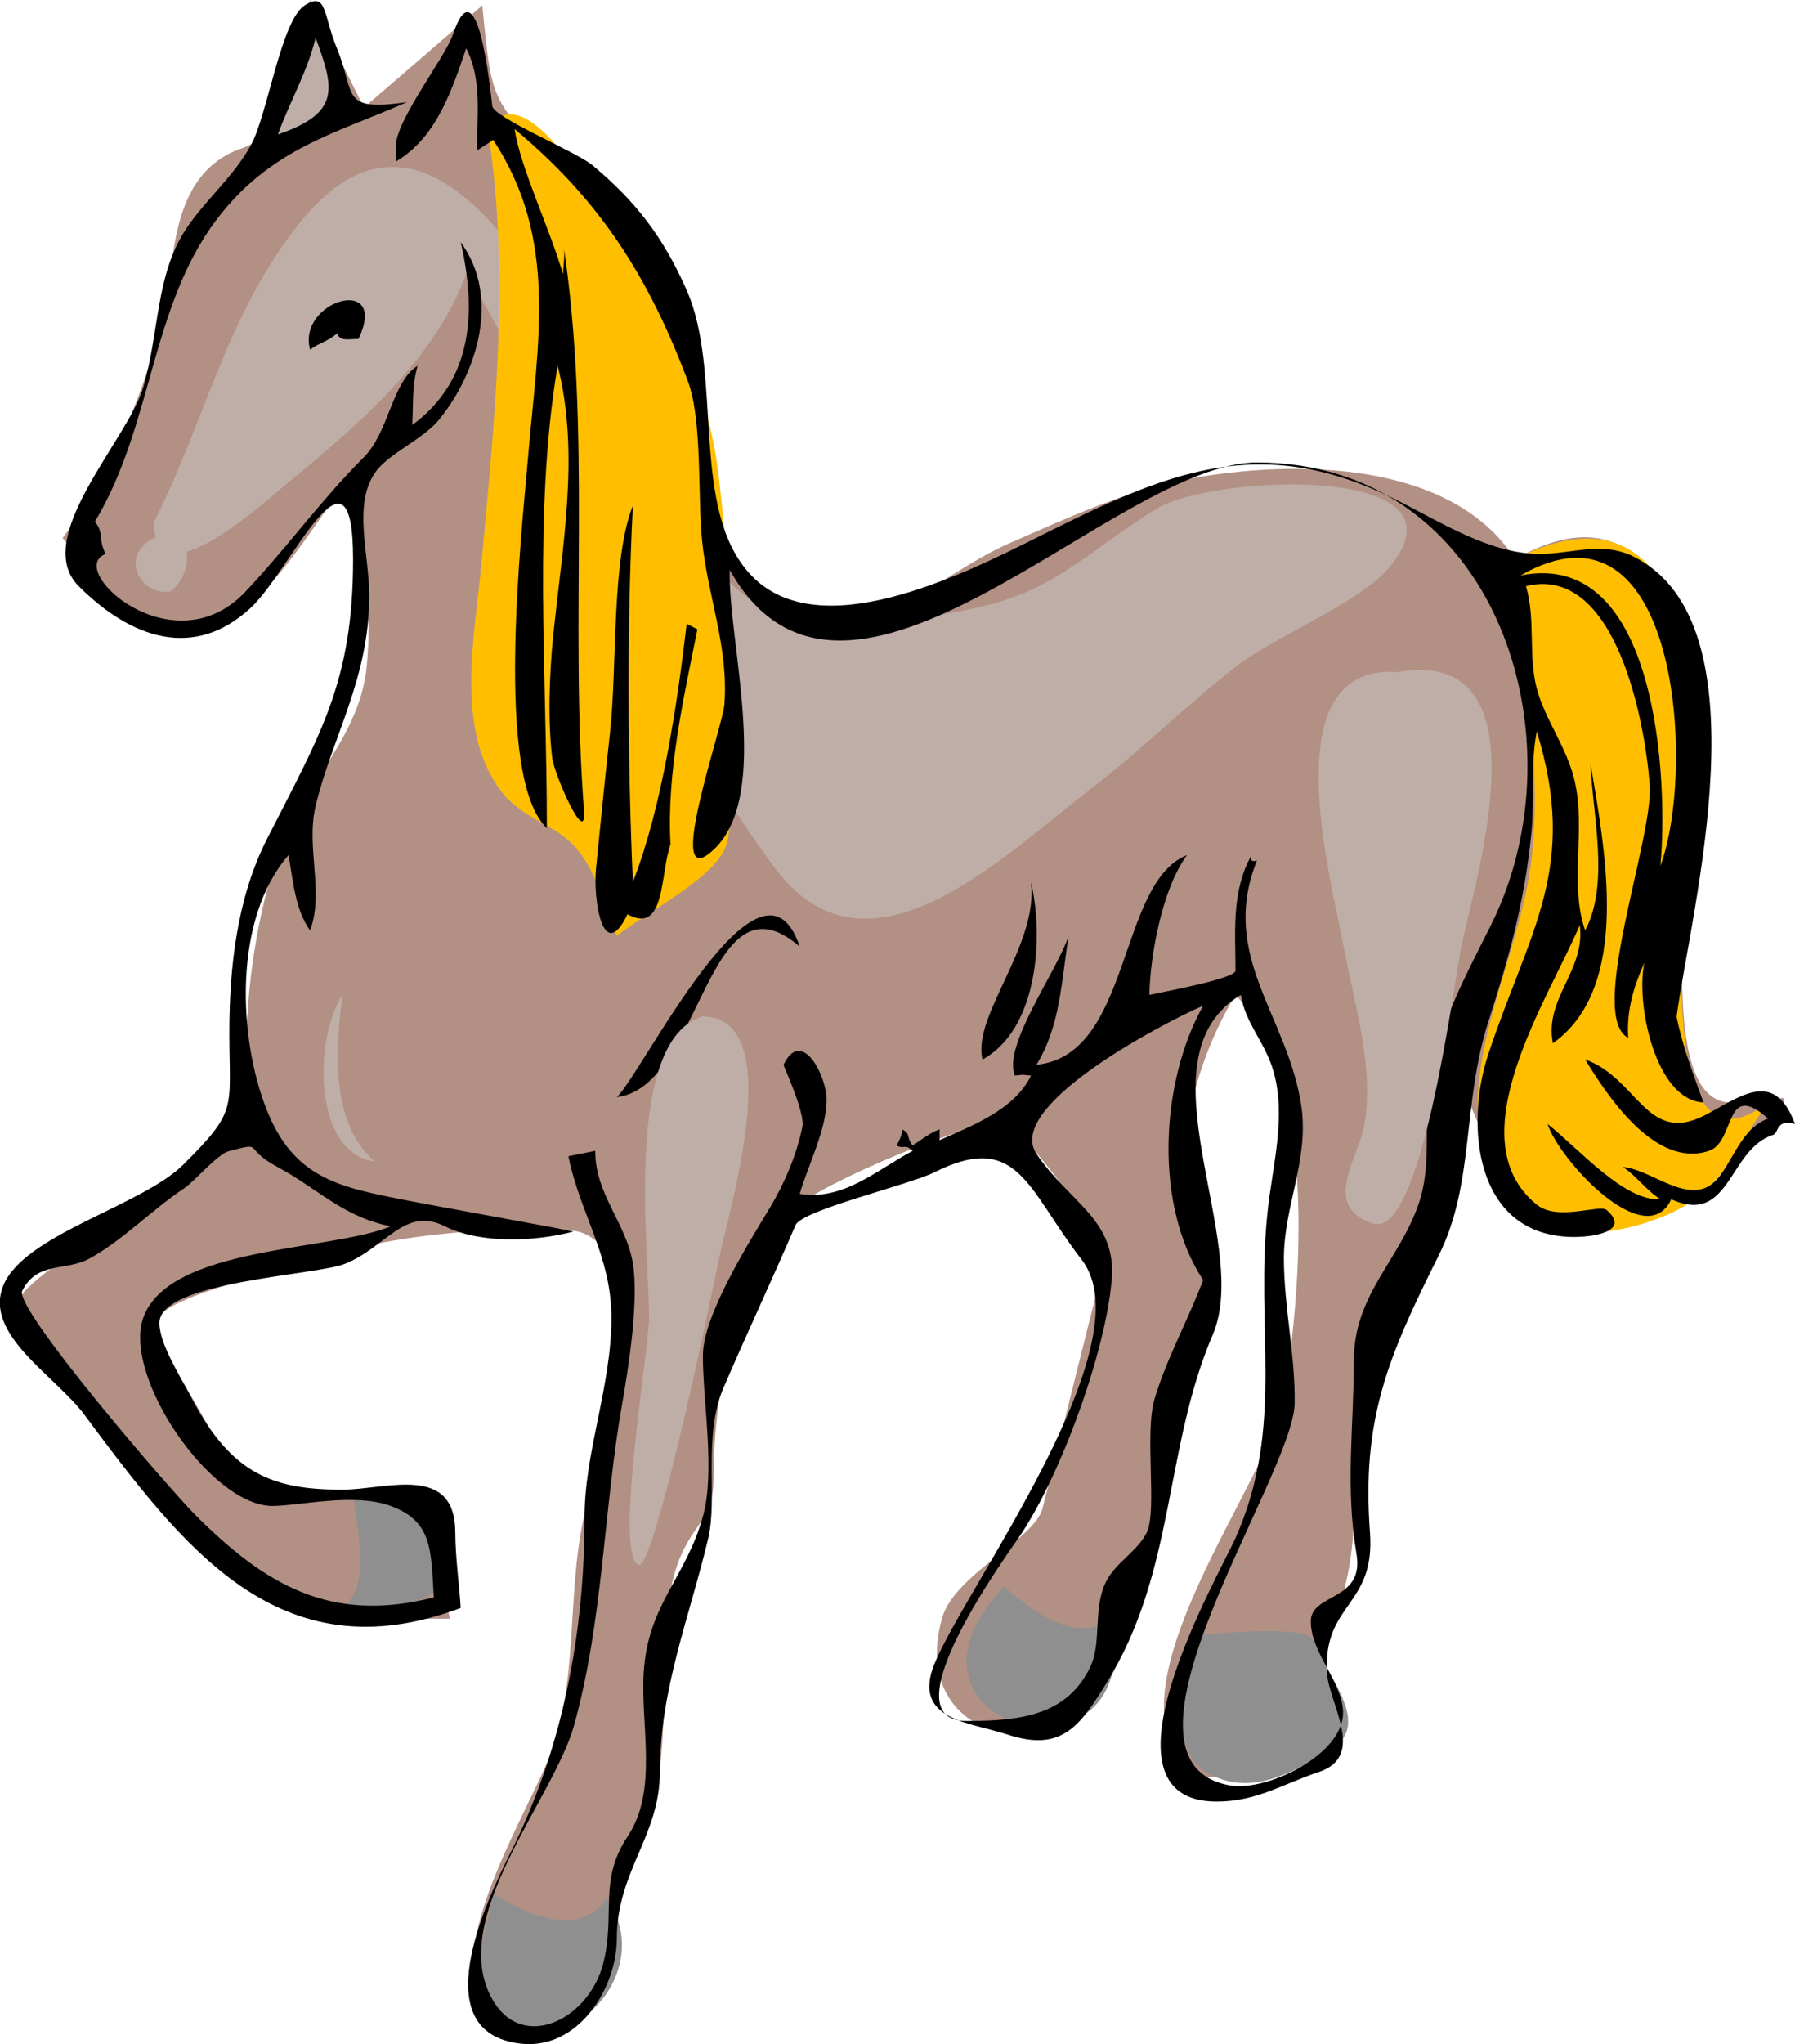
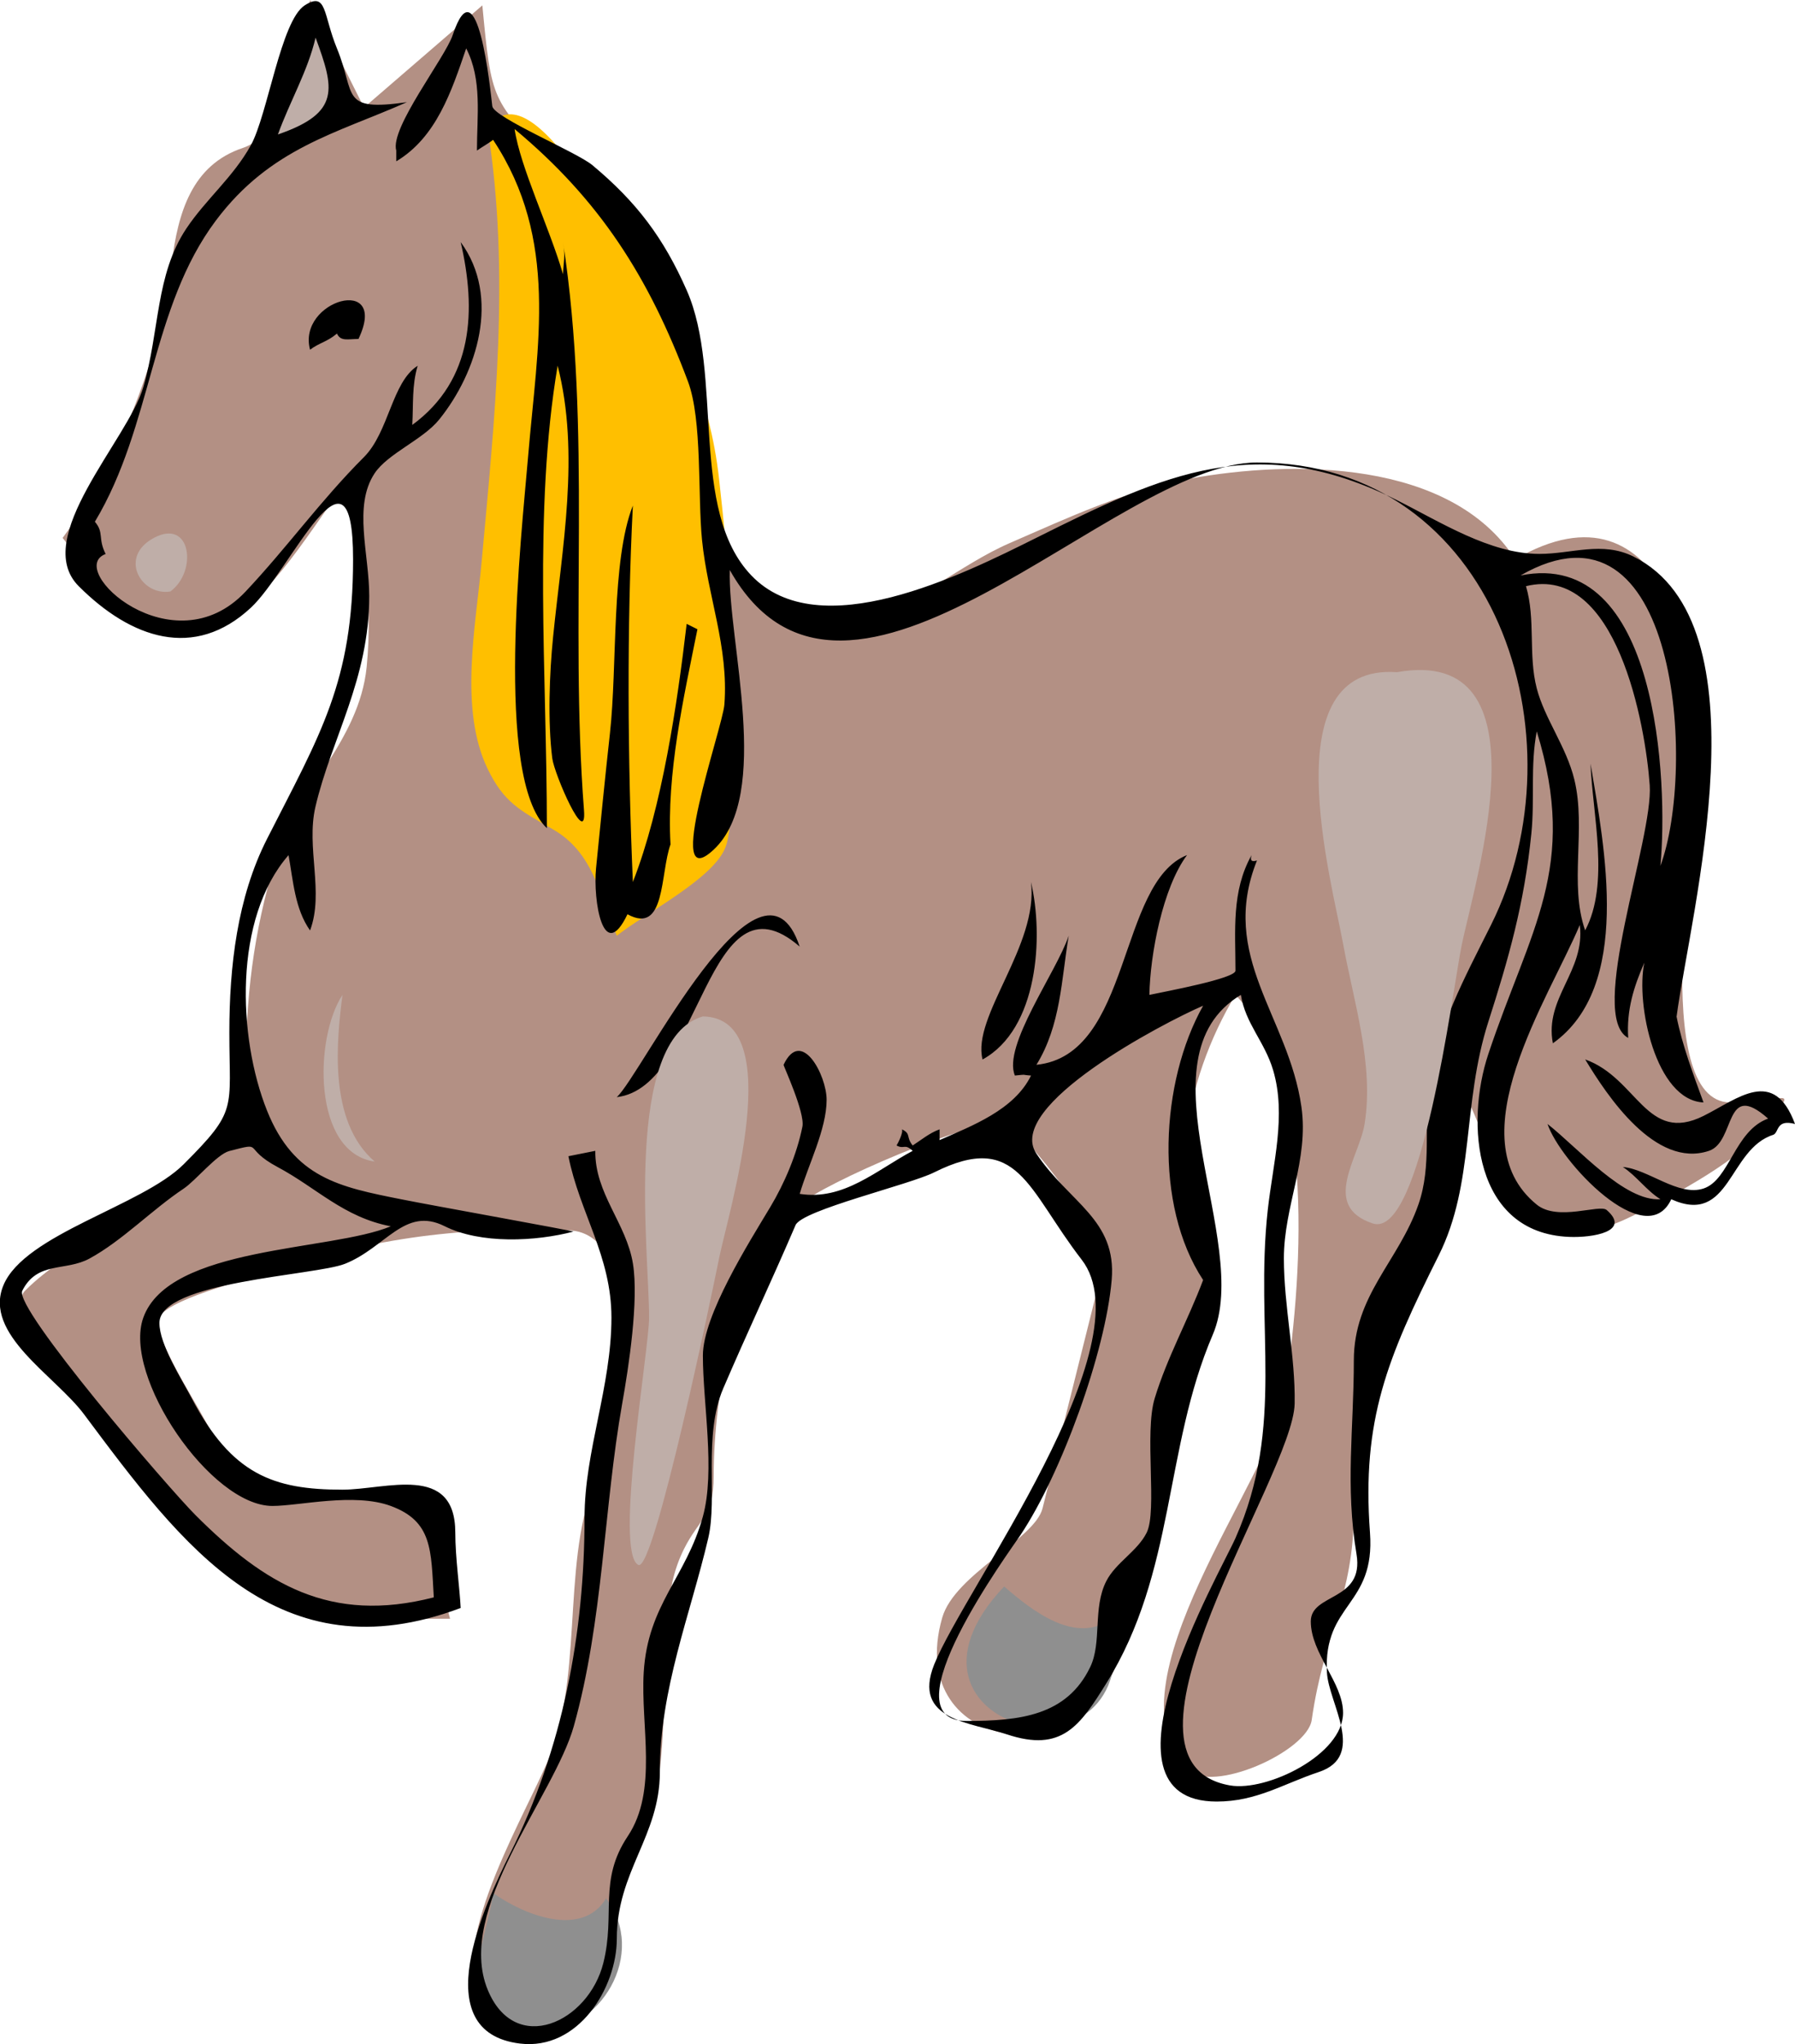
<svg xmlns="http://www.w3.org/2000/svg" enable-background="new 0 0 366.018 416.703" space="preserve" version="1.1" viewBox="0 0 366.02 416.7">
  <path d="m12.792 109.63c11.635-15.71 19.793-36.568 22.224-55.992 1.283-10.253 4.069-20.006 14.525-23.489 8.876-2.958 10.671-21.034 13.711-30.149 3.657 7.309 7.313 14.618 10.969 21.926 8.045-6.943 16.089-13.886 24.134-20.83 1.859 19.497 1.878 19.417 14.364 31.895 9.178 9.172 16.286 20.208 21.423 32.189 9.046 21.096 9.146 69.489 42.097 60.893 10.537-2.748 19.571-10.978 29.62-15.349 11.821-5.142 24.033-10.844 36.748-13.154 21-3.816 53.224-3.96 66.365 16.443 30.914-17.967 38.804 22.396 37.411 43.238-0.761 11.388-10.236 67.487 6.47 67.487 11.674 0 13.736-3.833 7.678 4.385-5.315 7.208-18.898 14.376-27.345 18.596-27.62 13.803-26.924-15.46-38.474-31.751 0.353 10.234 0.705 20.468 1.061 30.702 0.058 1.7-9.248 10.077-10.974 12.662-10.158 15.221-8.734 31.152-8.734 48.725 0 17.457-6.041 24.707-8.594 42.574-0.91 6.374-20.284 15.173-25.414 10.049-17.015-17.006 17.15-59.346 19.745-75.646 3.689-23.167 7.002-64.468-9.871-82.222-5.046 8.33-9.408 19.649-9.872 29.601-0.537 11.505 5.552 21.359 4.103 32.968-3.002 24.031-13.357 46.391-17.734 70.456-4.846 26.649-44.384 22.2-36.302-6.059 2.536-8.867 18.876-15.971 20.463-22.313 4.149-16.59 8.299-33.181 12.449-49.77 1.084-4.336-15.931-27.553-20.278-28.572-5.872-1.375-36.998 12.136-41.684 16.444-13.113 12.056-17.551 38.684-17.551 55.362 0 8.251-3.002 8.733-6.033 14.802-4.377 8.759-3.155 17.642-3.84 27.407-0.549 7.815-0.288 21.395-3.839 28.503-4.153 8.313-8.227 15.827-8.227 25.763 0 14.576-16.498 22.962-25.231 9.866-7.467-11.195 9.932-39.073 14.018-49.962 6.774-18.057 1.82-41.452 10.116-58.022 6.19-12.365 8.898-47.992-6.485-48.474-23.892-0.746-40.673 1.694-63.356 9.25-3.382 1.127-22.161 5.671-20.659 10.172 2.767 8.29 7.891 15.227 11.761 22.961 5.436 10.863 20.432 10.506 28.278 11.572 6.875 0.934 11.041-3.41 16.455 4.385 3.205 4.614 1.597 15.545 3.291 20.828-12.176 0-25.253 0.212-36.75-4.383-11.739-4.692-23.522-23.09-31.263-32.891-4.239-5.365-23.439-24.813-18.648-29.599 9.008-9.001 21.815-13.032 30.715-21.925 10.938-10.932 14.26-6.371 14.26-22.008 0-15.736 1.514-28.716 6.033-43.771 4.263-14.201 17.109-24.092 18.648-39.466 1.347-13.461-0.911-26.267-2.742-39.467-6.615 8.08-15.58 24.229-24.133 28.504-16.734 8.32-24.418-1.94-35.158-15.36" clip-rule="evenodd" fill="#B39084" fill-rule="evenodd" />
-   <path d="m243.16 333.27c4.181 0 23.146-2.345 24.62 1.154 3.563 8.455 11.999 17.234 3.353 22.415-7.88 4.724-16.477 9.634-25.229 4.388-8.27-4.96-3.77-20.25-2.74-27.96" clip-rule="evenodd" fill="#8F8F8F" fill-rule="evenodd" />
  <path d="m204.76 323.41c5.801 5.037 14.58 11.908 21.941 6.576 7.29 36.63-49.68 22.68-21.94-6.58" clip-rule="evenodd" fill="#8F8F8F" fill-rule="evenodd" />
  <path d="m100.55 385.89c6.294 4.517 18.163 9.221 23.037 1.097 8.534 11.213-1.004 27.407-14.464 27.407-19.389 0-9.853-18-8.58-28.51" clip-rule="evenodd" fill="#8F8F8F" fill-rule="evenodd" />
-   <path d="m72.028 304.77c0.813 7.564 4.855 22.458-5.485 24.117 11.258-3.742 24.134 2.165 24.134-11.51 0-13.69-7.48-12.61-18.649-12.61" clip-rule="evenodd" fill="#8F8F8F" fill-rule="evenodd" />
-   <path d="m31.44 106.34c10.386-20.554 14.852-42.394 29.618-60.844 25.286-31.589 47.302 10.151 58.729 28.096 10.052 15.788 25.099 53.578 46.378 53.578 12.323 0 23.4-0.862 35.389-3.857 14.451-3.61 22.099-12.292 34.473-19.713 11.293-6.771 63.992-9.214 47.717 11.511-6.12 7.795-23.631 14.418-31.811 20.83-10.148 7.954-19.411 17.115-29.577 24.93-18.278 14.051-45.642 41.589-64.601 15.754-17.479-23.819-29.913-49.542-41.667-76.557-6.228-14.313-12.335-31.274-21.022-44.156-7.047 18.794-23.813 32.075-38.882 44.623-4.435 3.69-25.02 21.79-24.746 5.81" clip-rule="evenodd" fill="#BFAEA8" fill-rule="evenodd" />
-   <path d="m306.78 115.11c36.396-20.18 40.332 21.897 38.392 47.141-0.697 9.067-10.329 82.154 15.358 62.489-6.202 8.535-9.029 18.061-20.844 23.021-20.061 8.425-38.392 1.655-38.392-21.926 0-16.844 8.953-33.558 10.967-50.429 2.43-20.42-1.85-40.26-5.49-60.29" clip-rule="evenodd" fill="#FFBF00" fill-rule="evenodd" />
  <path d="m99.453 26.312c4.656 29.422 1.408 59.076-1.269 88.491-1.16 12.743-4.636 29.81 1.269 41.967 3.276 6.745 6.429 8.37 13.243 12.261 8.212 4.689 9.521 13.075 13.084 21.723 5.554-4.441 18.996-11.25 21.938-17.54 2.429-5.19 0.43-18.303 0.926-24.256 1.392-16.689-0.159-34.765-2.022-51.389-1.879-16.762-8.174-30.34-17.483-44.296-4.52-6.747-21.4-40.031-29.697-26.953" clip-rule="evenodd" fill="#FFBF00" fill-rule="evenodd" />
  <path d="m361.63 231.32c-9.24 2.889-8.713 18.617-20.84 13.153-5.175 11.053-22.746-7.788-25.233-15.348 6.395 5.045 15.657 15.825 23.038 15.348-2.84-1.742-4.885-4.76-7.68-6.577 5.128 0.424 11.329 6.078 16.456 4.386 5.326-1.76 6.311-11.773 13.163-14.253-9.039-8.006-6.533 4.731-12.067 6.578-10.916 3.643-20.738-11.196-25.23-18.637 10.649 3.789 12.492 17.322 24.134 11.51 7.064-3.527 14.33-10.012 18.649 1.646-3.87-1.03-3.24 1.67-4.39 2.19m-19.75-24.12c2.873-21.43 18.613-80.056-8.775-93.732-6.395-3.194-12.563-0.548-19.198-0.548-10.112 0-20.204-6.533-29.15-11.003-28.344-14.163-47.315-5.327-73.335 7.674-15.351 7.669-44.389 22.176-58.22 7.714-12.773-13.356-5.613-40.974-13.164-58.103-4.731-10.733-10.254-18.042-19.257-25.541-3.201-2.665-20.123-9.706-20.396-12.018-0.395-3.36-3.027-29.612-8.065-14.516-1.564 4.687-12.85 18.997-11.518 23.57v2.193c8.208-4.899 11.3-14.371 14.26-23.022 3.29 6.385 2.193 13.718 2.193 20.829 1.135-0.794 2.616-1.62 3.292-2.192 13.479 20.347 9.048 41.691 7.13 64.682-1.301 15.592-6.976 65.514 3.839 75.643 0-31.317-2.8-64.751 2.193-94.281 4.609 18.019 0.898 37.075-0.926 55.294-0.758 7.574-1.11 17.197-0.171 24.735 0.405 3.249 7.086 18.599 6.469 10.577-2.974-38.627 1.64-77.396-4.274-115.82 0.533 2.961 0.071 4.177 0 6.578-2.724-9.385-8.729-21.818-9.874-29.599 17.448 14.527 27.393 30.244 35.347 51.444 2.958 7.881 1.961 23.203 2.875 32.352 1.147 11.478 5.448 21.74 4.559 33.506-0.357 4.734-12.64 39.359-2.193 29.6 11.986-11.196 2.846-42.633 3.291-57.007 23.761 42.181 78.437-21.926 107.5-21.926 48.785 0 66.729 56.266 47.721 94.281-5.545 11.091-10.863 20.747-12.615 32.889-1.156 8.017 0.607 16.115-2.195 24.118-4.06 11.593-13.162 18.462-13.162 31.793 0 13.879-1.776 25.515 0.548 39.467 1.611 9.665-9.323 7.891-9.323 13.701 0 6.545 6.581 12.487 6.581 18.638 0 8.569-15.583 16.092-23.039 14.801-27.587-4.777 12.899-63.04 13.166-77.836 0.175-9.645-2.195-19.792-2.195-29.602 0-10.668 5.123-20.058 3.576-30.897-2.644-18.507-16.92-30.588-9.062-50.227-1.096 0.365-1.461 0-1.096-1.097-4.148 7.381-3.29 15.416-3.29 23.57 0 1.6-14.394 4.258-17.552 4.933 0.141-8.2 2.712-21.86 7.68-28.503-14.196 5.64-11.241 40.793-30.715 42.755 4.965-8.047 5.073-17.299 6.581-26.311-2.443 7.333-13.53 22.465-10.971 28.504 2.711-0.267 0.965-0.164 3.29 0-3.43 7.01-11.994 10.219-18.647 13.156v-2.193c-2.119 0.771-3.762 2.19-5.485 3.289-1.438-1.753-0.247-2.348-2.193-3.289 0.319 0.611-0.831 2.909-1.097 3.289 1.602 0.872 1.583-0.487 3.29 1.096-7.345 3.902-14.072 10.189-23.036 8.771 1.685-5.81 5.485-13.152 5.485-19.185 0-4.98-5.147-14.814-8.777-7.127-0.071 0.151 4.41 9.76 3.839 12.607-1.121 5.605-3.643 11.551-6.582 16.444-4.314 7.186-13.712 22.05-13.712 30.229 0 9.731 2.566 23.49 0 32.809-3.42 12.423-11.239 17.903-12.065 31.793-0.652 10.947 2.961 24.063-3.251 33.375-6.03 9.039-2.471 15.813-4.977 25.824-3.05 12.188-18.018 19.017-23.585 5.48-6.686-16.254 13.532-39.403 17.551-53.718 6.008-21.403 6.109-44.573 9.874-65.776 1.34-7.55 3.397-21.027 2.193-28.505-1.333-8.274-7.784-14.283-7.679-23.021-1.828 0.365-3.656 0.731-5.484 1.096 2.309 11.568 8.775 20.348 8.775 32.89 0 14.104-5.484 27.236-5.484 40.766 0 23.747-4.506 47.166-15.115 68.375-5.273 10.542-17.412 36.502 1.951 38.858 11.895 1.447 19.746-11.375 19.746-21.379 0-13.718 8.776-20.923 8.776-33.982 0-16.945 6.198-32.008 9.872-47.689 1.933-8.25-1.061-20.91 3.048-30.493 4.788-11.166 9.958-22.129 14.747-33.295 1.322-3.081 23.161-8.204 28.278-10.761 17.12-8.552 18.954 3.428 30.075 17.81 13.313 17.217-23.941 67.181-30.076 82.5-4.563 11.398 7.476 11.813 14.809 14.254 11.254 3.747 14.914-1.765 20.294-10.414 14.116-22.692 11.731-47.821 21.697-71.058 8.148-18.999-15.771-56.339 5.728-69.269 0.929 5.856 4.857 9.533 6.581 15.347 2.735 9.226-0.045 19.019-1.096 28.504-2.675 24.154 3.609 43.892-6.581 66.875-3.263 7.355-30.135 53.717-3.84 53.717 8.124 0 13.451-3.563 20.843-6.027 9.763-3.257 1.987-13.966 1.646-20.282-0.77-14.16 9.885-13.494 8.776-28.504-1.703-23.049 3.542-35.588 14.016-56.52 7.369-14.729 4.723-30.803 10.118-47.628 4.096-12.778 7.311-23.93 8.772-38.37 0.706-6.977-0.233-13.858 1.1-20.83 8.548 27.771-1.35 40.231-9.874 65.778-4.713 14.123-2.968 36.461 16.455 37.273 4.838 0.203 12.709-1.106 7.678-5.482-1.447-1.258-9.972 2.382-14.259-1.096-16.603-13.468 2.554-42.174 8.775-57.007 1.18 9.399-7.272 14.866-5.485 24.119 16.194-11.522 10.553-39.807 7.678-57.008 0.397 10.333 3.951 24.506-1.097 33.985-3.318-9.494 0.237-20.607-2.194-30.695-1.621-6.722-6.071-12.44-7.677-18.637-1.781-6.874-0.18-14.015-2.195-20.83 18.523-4.571 24.373 28.38 25.23 40.563 0.765 10.881-12.797 47.075-4.387 51.525-0.353-5.719 1.119-10.354 3.291-15.347-1.801 8.495 2.329 28.09 12.066 28.503-2.07-5.68-4.33-11.62-5.5-17.53m-3.29-30.7c1.583-16.845-0.337-64.878-28.521-59.2 32.17-18.505 35.85 39.52 28.52 59.2m-93.24 84.42c-3.075 8.189-7.308 15.697-9.875 24.118-2.158 7.077 0.572 22.968-1.644 27.405-1.895 3.79-6.309 6.104-8.229 9.869-2.813 5.515-0.838 12.461-3.291 17.539-4.786 9.915-14.382 10.964-25.229 10.964-16.606 0 8.939-34.78 11.01-37.883 8.365-12.532 17.354-37.339 18.609-52.013 1.058-12.367-8.654-15.722-15.359-25.764-6.479-9.706 25.854-26.636 34.009-30.147-8.71 15.48-10.09 40.61-0.01 55.91m-44.97-44.95c-2.234-8.785 11.481-23.282 9.871-36.178 2.63 11.11 1.47 29.97-9.87 36.18m-37.3-23.02c-18.971-16.402-19.834 28.74-37.297 30.697 4.87-4.24 29.41-54.46 37.3-30.7m-26.33-20.83c-2.155 5.978-0.961 18.519-8.777 14.252-4.96 10.34-7.059-2.905-6.41-9.388 0.919-9.176 1.818-18.355 2.835-27.521 1.528-13.759 0.246-35.149 4.672-46.409-1.247 24.66-1.069 52.045 0 76.74 5.946-15.156 9.084-36.484 10.97-52.622 0.731 0.365 1.463 0.731 2.195 1.096-2.85 14.18-6.3 29.33-5.49 43.85m-19.75 78.93c-7.788 2.047-18.958 2.585-26.326-1.096-8.137-4.069-11.955 4.34-20.295 7.672-6.024 2.408-37.845 3.58-37.845 12.061 0 4.39 4.507 11.401 6.582 15.348 8.168 15.532 16.641 18.638 30.715 18.638 8.885 0 23.037-5.449 23.037 8.768 0 5.063 0.89 11.192 1.096 15.35-37.104 13.906-56.69-12.528-76.788-39.466-5.905-7.915-20.597-16.327-16.454-26.312 4.337-10.452 28.253-16.175 36.749-24.667 11.1-11.094 9.324-11.053 9.324-26.858 0-13.455 1.597-27.494 7.679-39.466 10.828-21.314 17.551-31.967 17.551-57.007 0-27.297-12.778 2.368-20.842 9.867-11.543 10.735-24.439 6.272-35.103-4.386-9.79-9.783 10.052-29.868 13.164-40.563 3.363-11.56 2.48-22.905 8.775-32.34 3.993-5.984 9.581-10.505 13.164-16.993 3.418-6.189 6.124-25.391 10.97-28.503 4.563-2.93 3.736 1.852 6.582 8.771 3.909 9.505 0.511 12.904 14.26 10.962-14.36 6.369-27.827 9.309-38.943 24.119-13.348 17.806-12.896 41.789-24.678 61.407 1.91 2.24 0.576 3.357 2.194 6.578-8.358 3.085 13.719 23.375 28.521 7.674 8.458-8.973 15.33-18.606 24.134-27.407 5.131-5.131 5.707-15.326 10.97-18.638-1.194 4.035-0.86 7.773-1.098 12.06 12.589-9.24 13.049-23.518 9.872-37.274 8.216 11.211 3.35 26.6-4.388 36.178-3.332 4.125-10.459 6.898-13.163 10.963-4.417 6.64-1.097 16.439-1.097 25.012 0 16.967-7.72 29.03-10.97 42.958-1.947 8.344 1.817 17.426-1.097 25.214-3.107-4.395-3.442-10.15-4.388-15.348-11.246 12.873-10.358 37.157-4.388 52.073 5.501 13.744 14.759 15.573 27.423 18.089 6.318 1.27 35.031 6.41 35.101 6.59m-43.875-181.98c6.33-13.292-12.577-7.889-9.873 2.193 1.942-1.466 3.404-1.545 5.485-3.29 0.769 1.638 2.168 1.103 4.388 1.097m15.358 256.53c-21.138 5.427-34.504-2.691-48.592-16.771-5.418-5.414-37.085-42.208-35.327-45.719 3.06-6.112 8.834-3.918 13.712-6.578 6.737-3.672 12.675-9.907 19.197-14.251 2.438-1.624 6.792-7.022 9.324-7.675 7.378-1.899 2.389-0.703 9.873 3.289 7.948 4.241 13.457 10.231 23.037 12.061-12.175 5.099-45.22 3.977-50.461 18.637-4.256 11.903 13.738 38.37 26.328 38.37 5.478 0 16.659-2.754 24.133 0 8.507 3.14 8.207 8.94 8.776 18.64" clip-rule="evenodd" fill-rule="evenodd" />
  <path d="m56.671 27.407c12.858-4.419 11.489-9.367 7.679-19.732-1.606 6.862-5.253 13-7.679 19.732m19.746 209.39c-9.64-8.247-7.724-24.944-6.582-33.985-5.805 8.83-6.13 32.22 6.582 33.98m-41.686-116.21c5.578-4.079 4.261-14.942-3.292-10.963-7.403 3.9-2.644 11.93 3.292 10.96m250.11 16.45c-25.573-1.82-13.313 42.487-10.971 55.363 2.139 11.769 6.336 24.618 4.386 36.726-1.104 6.851-8.997 16.732 1.646 20.283 9.963 3.322 16.267-47.34 18.101-56.46 2.68-13.38 18.06-61.49-13.17-55.91" clip-rule="evenodd" fill="#BFAEA8" fill-rule="evenodd" />
  <path d="m143.33 207.2c-16.291 4.669-10.97 48.178-10.97 61.394 0 6.449-7.152 47.962-2.193 50.428 3.205 1.593 15.167-56.053 16.455-62.488 1.85-9.22 14.26-49.05-3.29-49.33" clip-rule="evenodd" fill="#BFAEA8" fill-rule="evenodd" />
</svg>